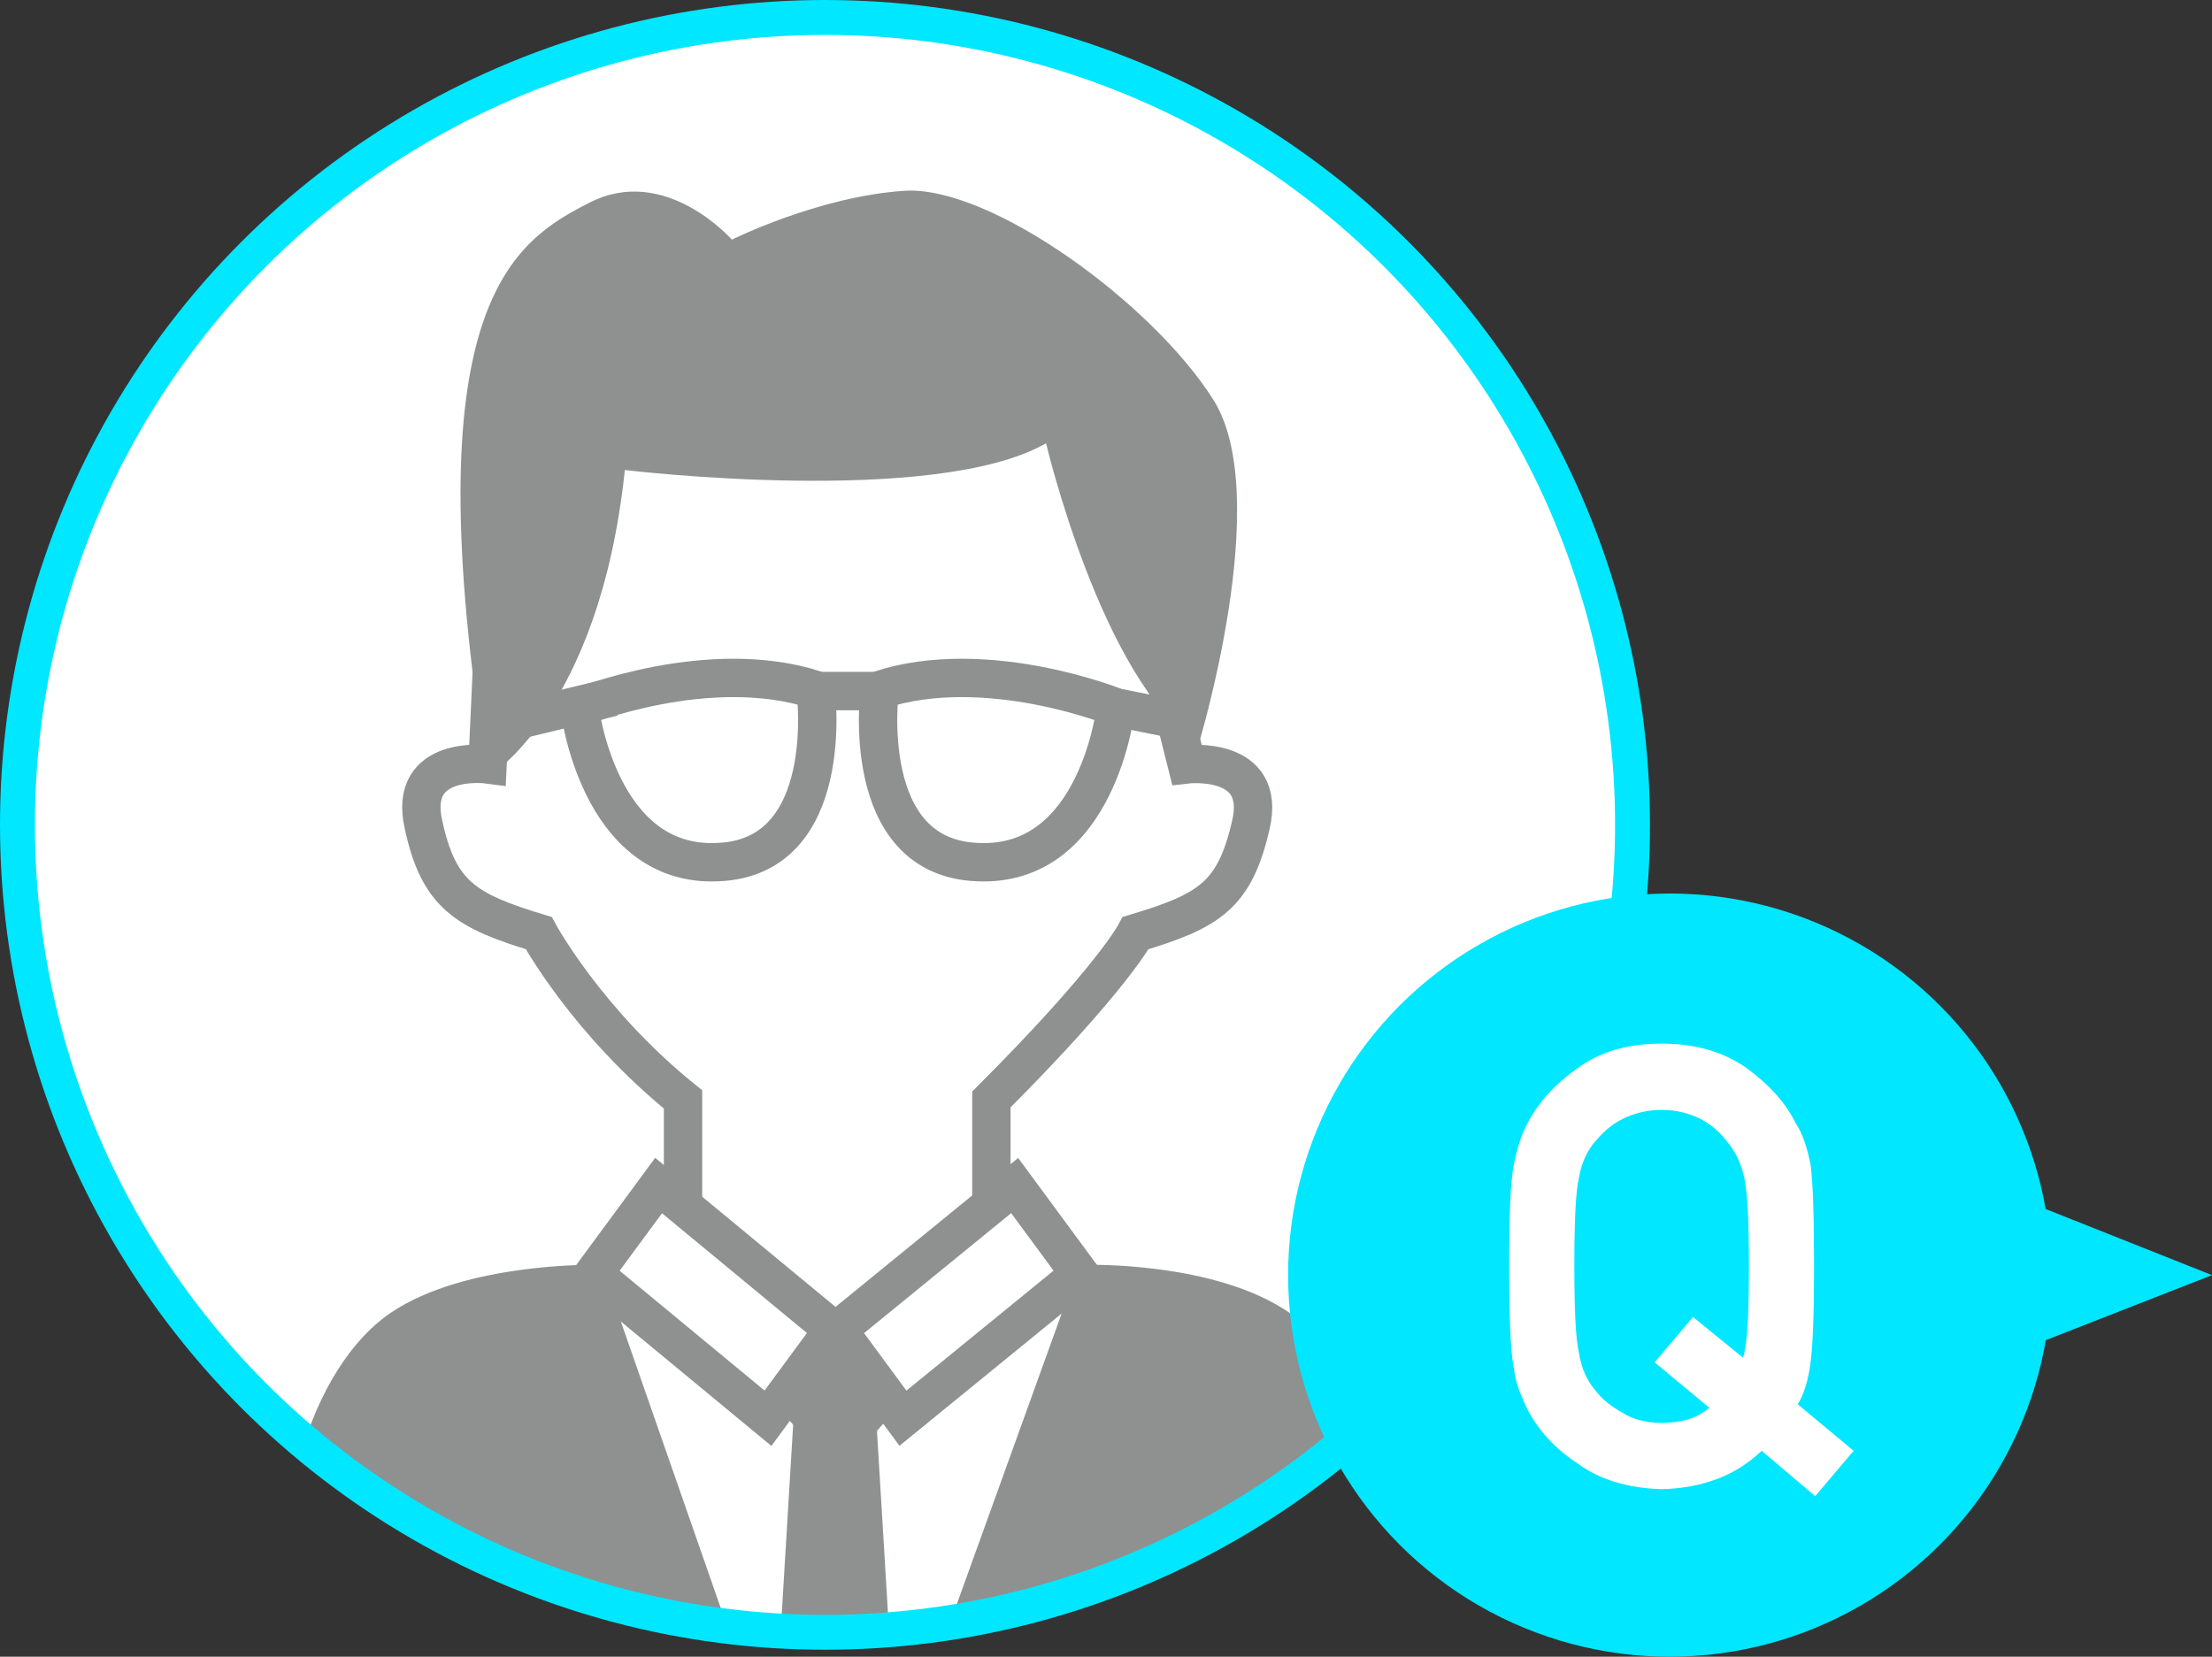
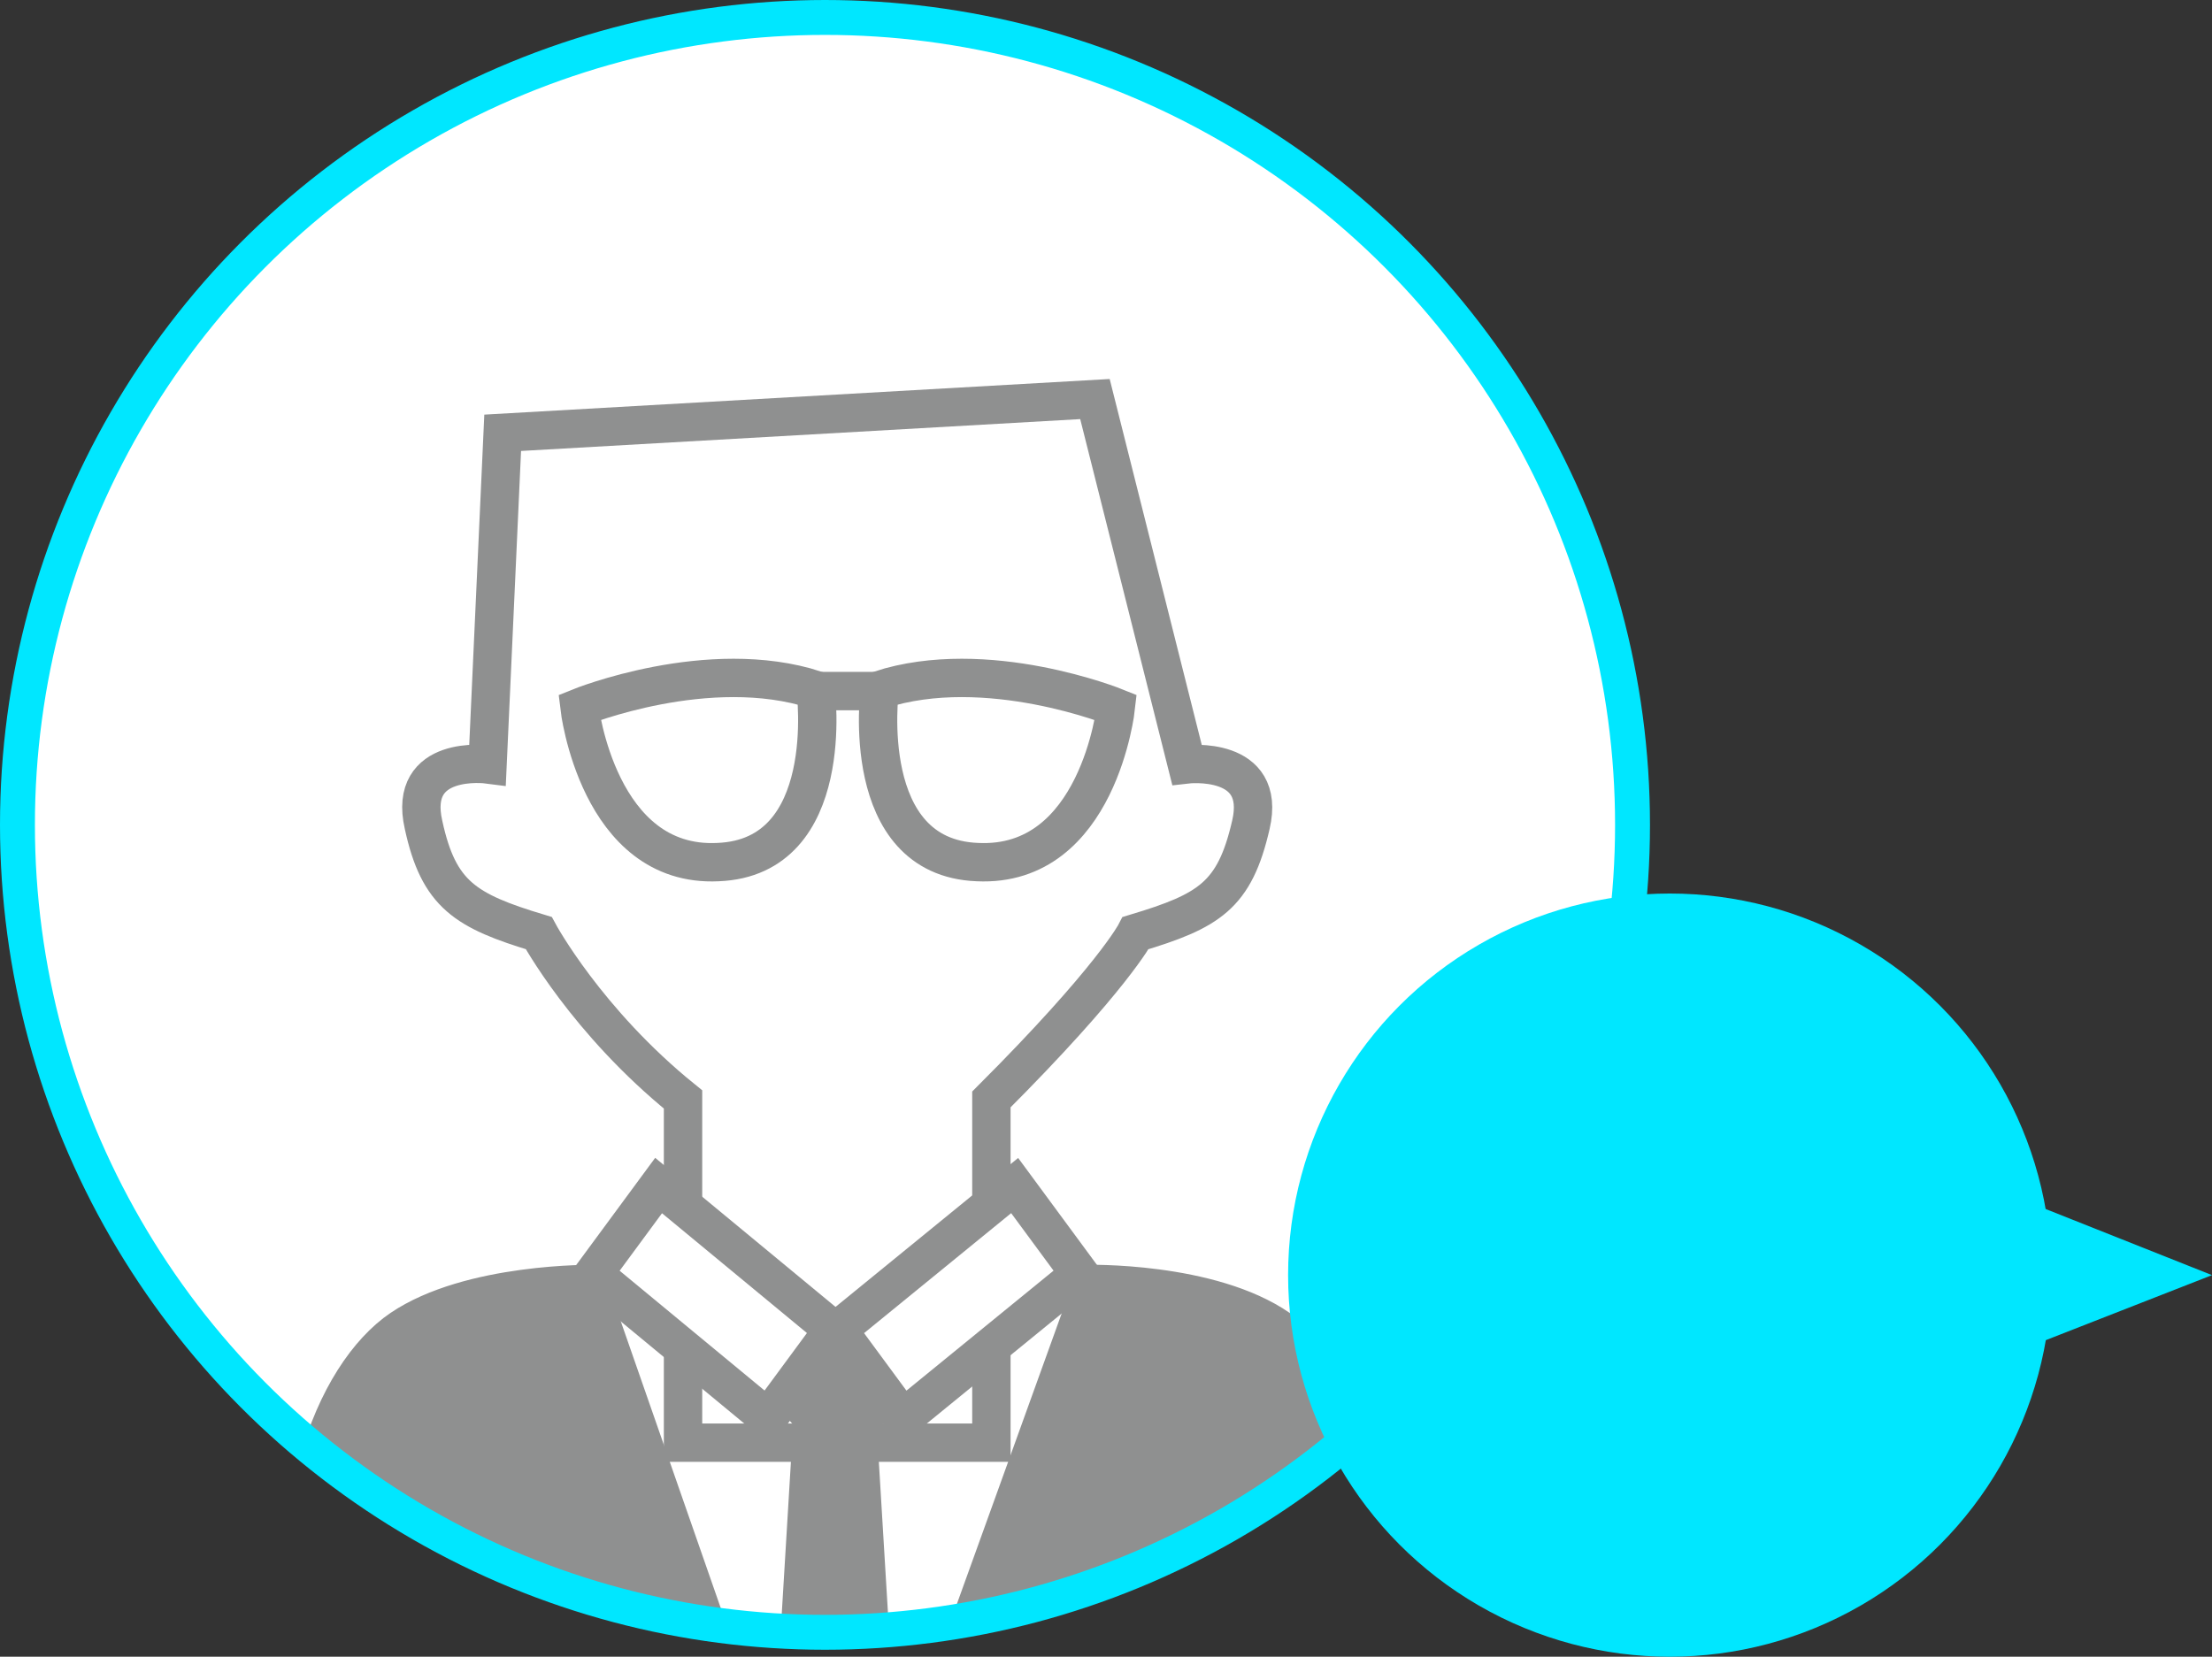
<svg xmlns="http://www.w3.org/2000/svg" xmlns:xlink="http://www.w3.org/1999/xlink" version="1.1" id="レイヤー_1" x="0px" y="0px" viewBox="0 0 190.1 142.4" style="enable-background:new 0 0 190.1 142.4;" xml:space="preserve">
  <rect x="0" y="0" width="190.1" height="142.4" fill="#333333" stroke="none" />
  <style type="text/css">
	.st0{clip-path:url(#SVGID_00000036974022488946476150000001182016861880193671_);}
	.st1{fill:#FFFFFF;stroke:#8F9090;stroke-width:3.297;stroke-miterlimit:10;}
	.st2{fill:#FFFFFF;}
	.st3{fill:#8F9090;}
	.st4{fill:#8F9090;stroke:#8F9090;stroke-width:1.649;stroke-miterlimit:10;}
	.st5{fill:#8F9090;stroke:#8F9090;stroke-width:1.571;stroke-miterlimit:10;}
	.st6{fill:none;stroke:#8F9090;stroke-width:3.297;stroke-miterlimit:10;}
	.st7{fill:#00E7FF;}
</style>
  <g>
    <defs>
      <circle id="SVGID_1_" cx="70.9" cy="70.9" r="69.4" />
    </defs>
    <use xlink:href="#SVGID_1_" style="overflow:visible;fill:#FFFFFF;" />
    <clipPath id="SVGID_00000083803119031693966840000011860266567625260459_">
      <use xlink:href="#SVGID_1_" style="overflow:visible;" />
    </clipPath>
    <g style="clip-path:url(#SVGID_00000083803119031693966840000011860266567625260459_);">
      <g>
        <path class="st1" d="M58.7,104.7V94.5c-8.3-6.7-12.4-14.3-12.4-14.3c-6.3-1.9-8.6-3.3-9.9-9.3c-1.4-6.1,5.5-5.2,5.5-5.2l1.3-28.5     l50.9-2.9l7.9,31.4c0,0,6.9-0.8,5.5,5.2c-1.4,6.1-3.6,7.4-9.9,9.3c0,0-2,3.9-12.4,14.3v10.2l0,19.3H58.7V104.7" />
-         <path class="st2" d="M93.3,109.5c0,0,10.9-0.3,17.1,4c6.2,4.2,11.2,17.1,7.2,32c0,0-14.5,11.4-45.4,11.4s-45.4-11.4-45.4-11.4     c-4.1-14.9,1-27.8,7.2-32c6.2-4.2,17.1-4,17.1-4H93.3z" />
        <polygon class="st3" points="72,126.8 66,120 72,113.3 78,120    " />
        <polygon class="st4" points="76.6,157.1 66.9,157.1 69,122.3 74.5,122.3    " />
        <path class="st5" d="M93.3,109.5c0,0,10.9-0.3,17.1,4c6.2,4.2,11.2,17.1,7.2,32c0,0-14.5,11.4-45.4,11.4s-45.4-11.4-45.4-11.4     c-4.1-14.9,1-27.8,7.2-32c6.2-4.2,17.1-4,17.1-4l16,45.9l9.5,0.4L93.3,109.5z" />
        <polygon class="st1" points="66,121.9 51,109.5 56.6,101.9 71.6,114.3    " />
        <polygon class="st1" points="77.6,121.9 92.8,109.5 87.2,101.9 72,114.3    " />
      </g>
-       <path class="st3" d="M41.9,66.8c0,0,9.6-5.6,11.8-26.4c0,0,26.6,3.2,36.2-2.3c0,0,4.8,20.4,13.1,25.9c0,0,6.5-21.3,1.3-29.6    s-19.2-18.5-26.6-18c-7.4,0.5-14.8,4.2-14.8,4.2s-5.7-6.5-12.2-3.2S35.3,26.1,41.9,66.8z" />
      <path class="st6" d="M49.8,60.8c0,0,11.1-4.5,20.3-1.5c0,0,1.9,14.4-8.4,14.8C51.4,74.6,49.8,60.8,49.8,60.8z" />
      <path class="st6" d="M95.9,60.8c0,0-11.1-4.5-20.3-1.5c0,0-1.9,14.4,8.4,14.8C94.4,74.6,95.9,60.8,95.9,60.8z" />
-       <line class="st6" x1="43.6" y1="62.1" x2="52.7" y2="59.9" />
-       <line class="st6" x1="100.4" y1="61.7" x2="95.9" y2="60.8" />
      <line class="st6" x1="70.1" y1="59.4" x2="75.6" y2="59.4" />
    </g>
    <use xlink:href="#SVGID_1_" style="overflow:visible;fill:none;stroke:#00E7FF;stroke-width:3;stroke-miterlimit:10;" />
  </g>
  <g>
    <circle class="st7" cx="143.5" cy="109.6" r="32.8" />
    <polygon class="st7" points="190.1,109.6 174,115.9 174,103.2  " />
    <g>
      <g>
-         <path class="st2" d="M151.4,124.7c-2.2,2.1-5,3.2-8.6,3.3c-2.9-0.1-5.3-0.8-7.2-2.2c-2-1.3-3.4-2.9-4.3-4.6     c-0.3-0.6-0.5-1.1-0.7-1.6c-0.2-0.5-0.4-1.2-0.5-2c-0.3-1.5-0.4-4.4-0.4-8.7c0-4.4,0.1-7.3,0.4-8.8c0.3-1.5,0.7-2.7,1.2-3.6     c0.9-1.7,2.3-3.3,4.3-4.7c1.9-1.4,4.3-2.1,7.2-2.1c2.9,0,5.3,0.7,7.3,2.1c1.9,1.4,3.3,2.9,4.2,4.7c0.6,0.9,1,2.1,1.3,3.6     c0.2,1.5,0.3,4.4,0.3,8.8c0,3.9-0.1,6.7-0.3,8.2c-0.2,1.6-0.6,2.8-1.1,3.6l4.8,4l-3.3,3.9L151.4,124.7z M142.2,117.1l3.3-3.9     l4.3,3.5c0.4-1.3,0.5-3.9,0.5-7.9c0-3.7-0.1-6.2-0.4-7.6c-0.3-1.3-0.8-2.3-1.5-3.1c-0.6-0.8-1.3-1.4-2.2-1.9     c-1-0.5-2.1-0.8-3.4-0.8c-1.3,0-2.4,0.3-3.4,0.8c-1,0.5-1.7,1.2-2.3,1.9c-0.7,0.8-1.2,1.9-1.4,3.1c-0.3,1.3-0.4,3.9-0.4,7.6     c0,3.7,0.1,6.2,0.4,7.5c0.2,1.3,0.7,2.4,1.4,3.2c0.6,0.8,1.4,1.4,2.3,1.9c0.9,0.6,2.1,0.9,3.4,0.9c1.7,0,3.1-0.4,4.1-1.3     L142.2,117.1z" />
-       </g>
+         </g>
    </g>
  </g>
</svg>